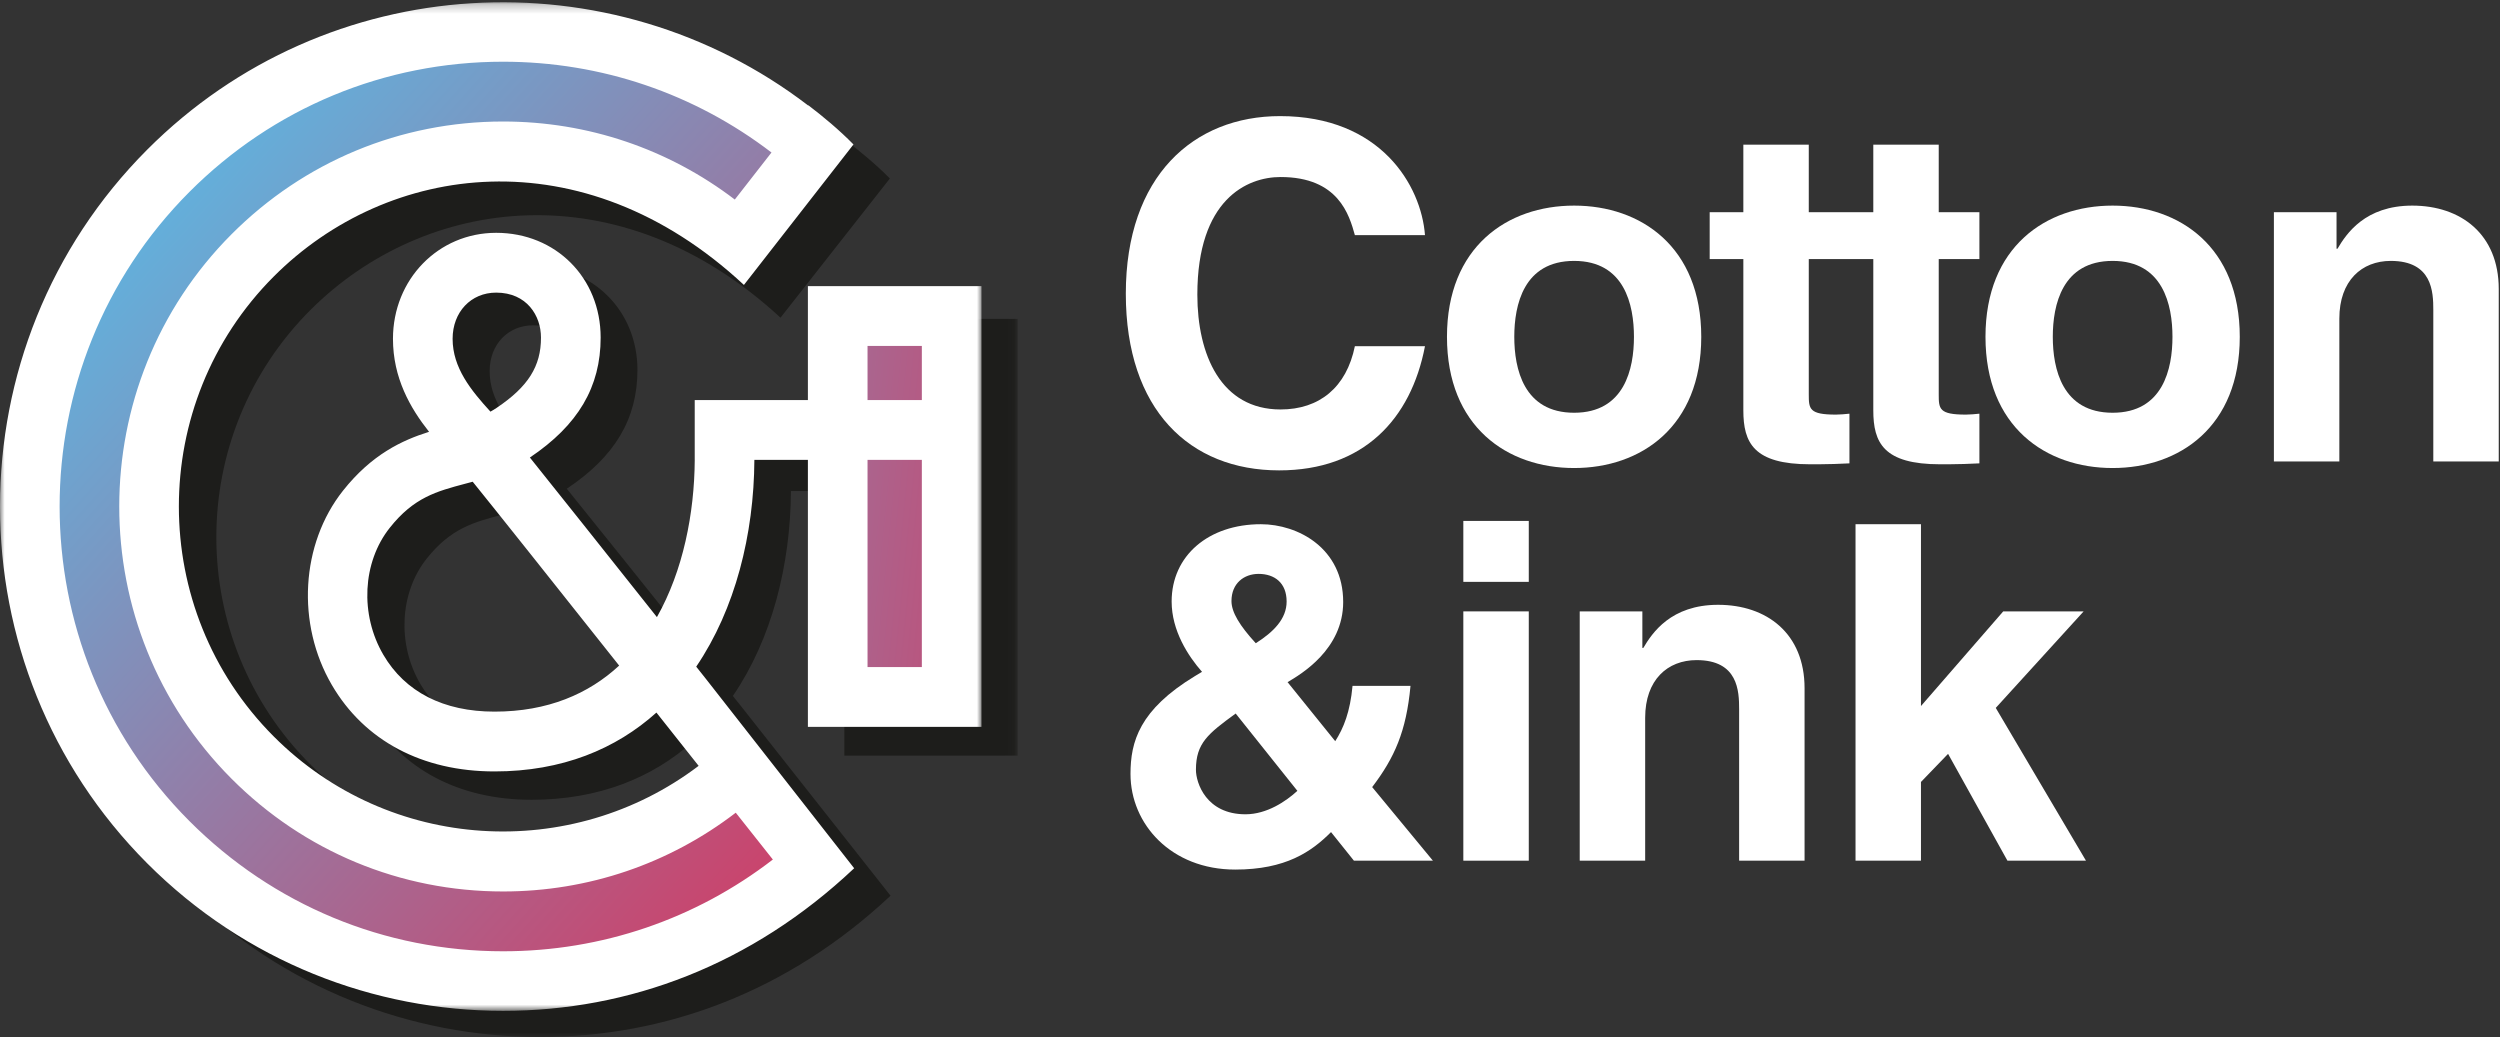
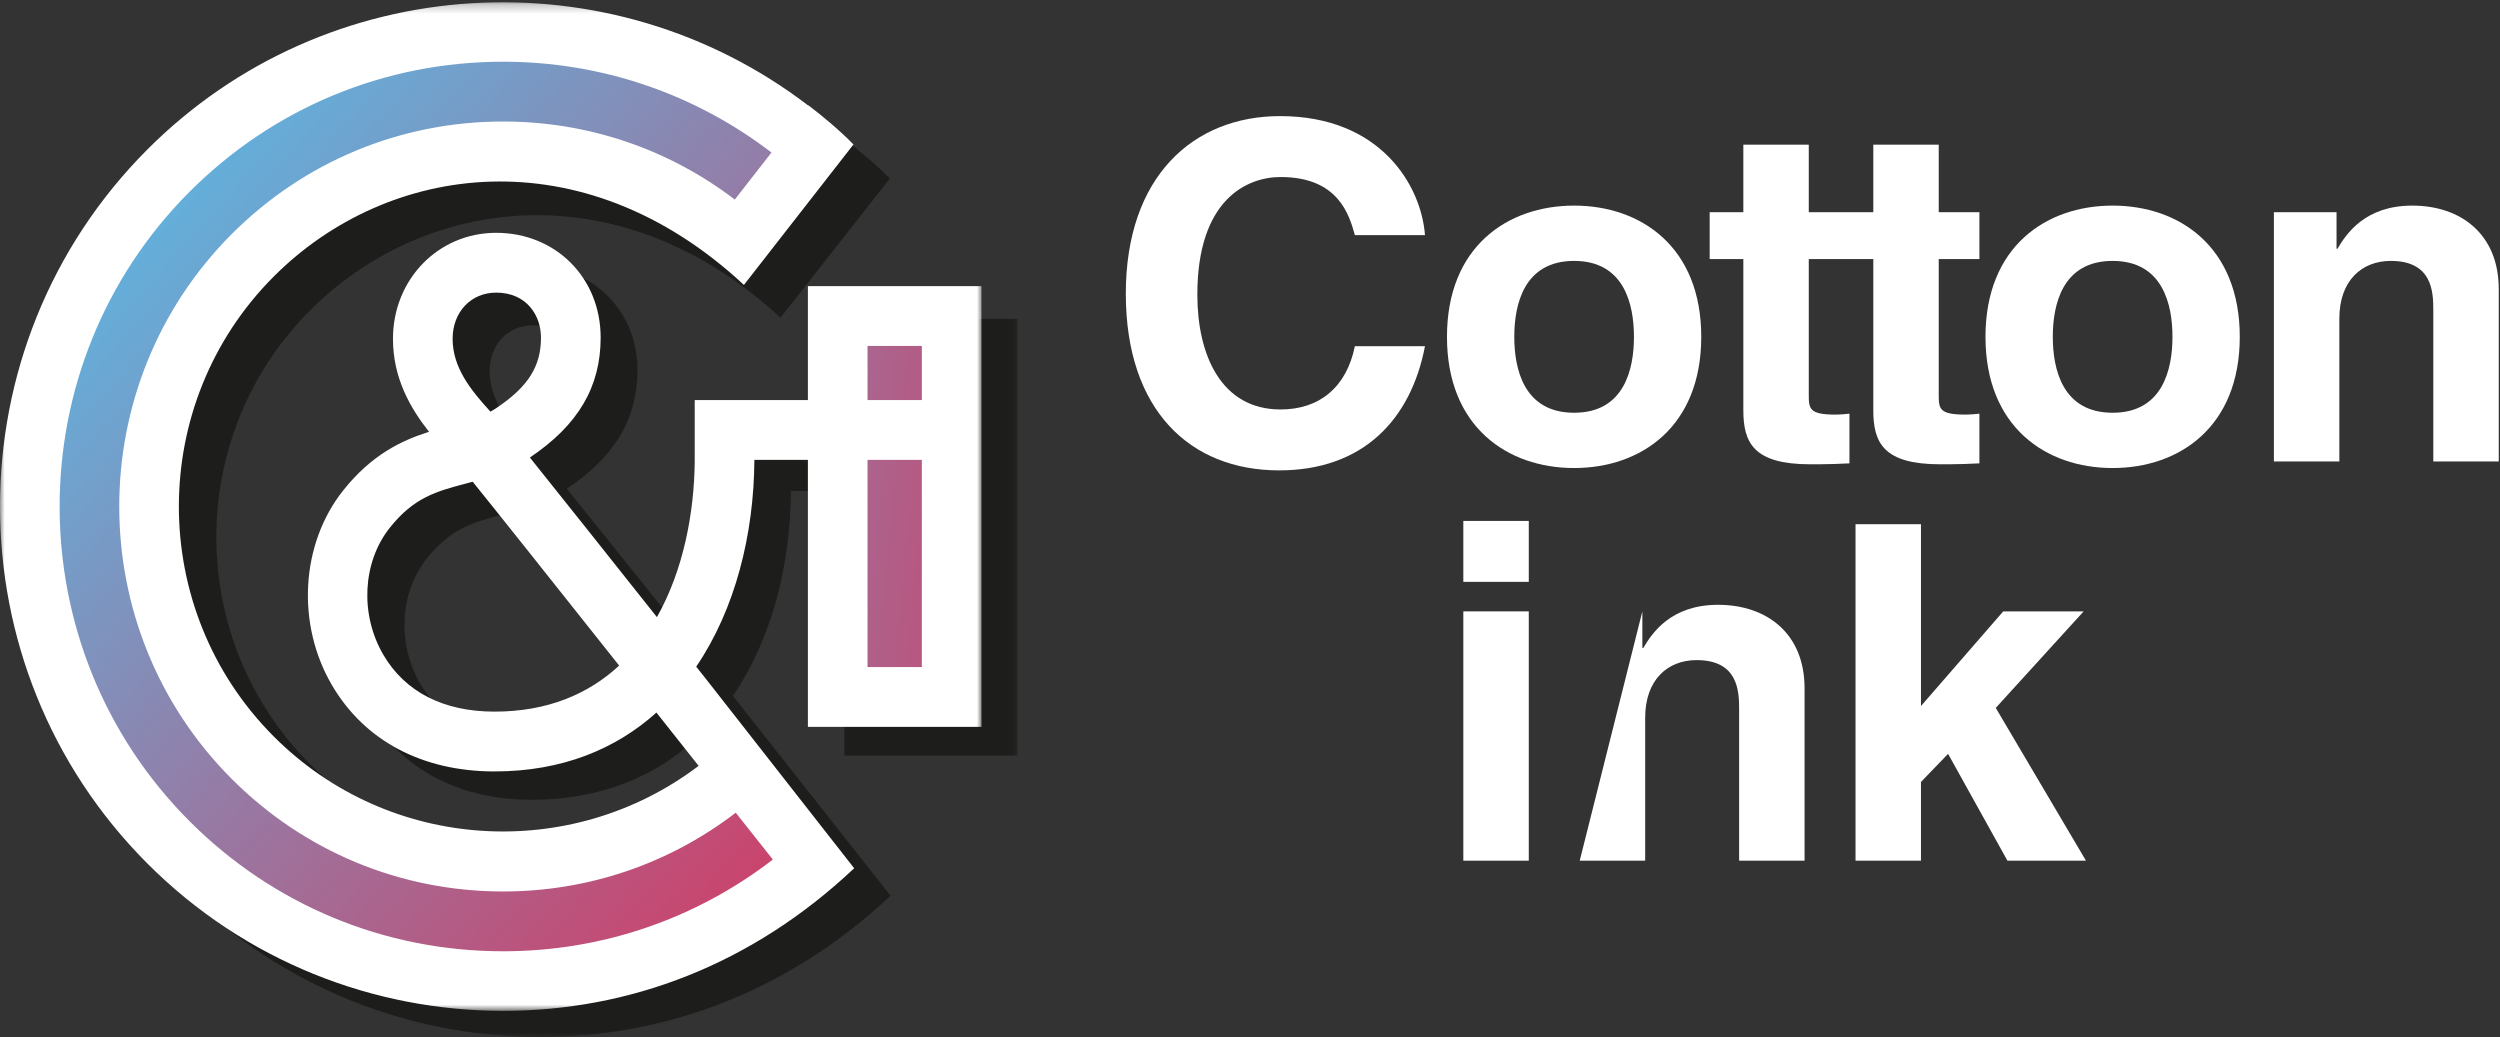
<svg xmlns="http://www.w3.org/2000/svg" xmlns:xlink="http://www.w3.org/1999/xlink" width="270px" height="112px" viewBox="0 0 270 112" version="1.1">
  <rect x="0" y="0" width="270" height="112" fill="#333333" stroke="none" />
  <title>Group 29</title>
  <desc>Created with Sketch.</desc>
  <defs>
    <polygon id="path-1" points="0.078 0.061 105.909 0.061 105.909 108 0.078 108" />
    <linearGradient x1="254.831%" y1="123.471%" x2="-418.56%" y2="-118.072%" id="linearGradient-3">
      <stop stop-color="#DA335B" offset="0%" />
      <stop stop-color="#54BFEB" offset="100%" />
    </linearGradient>
    <polygon id="path-4" points="26.54 20.196 37.673 14.55 56.311 13.323 70.59 18.395 75.916 23.141 83.903 11.758 70.106 2.521 55.343 0.065 38.4 1.294 22.425 9.64 9.84 21.423 0.399 36.644 3.063 68.313 14.923 87.461 30.655 98.262 50.089 102.436 71.559 99.735 83.903 90.731 76.642 80.587 61.635 87.707 45.177 88.198 30.413 81.078 20.006 73.713 15.164 61.886 13.227 44.255 19.279 32.332" />
    <linearGradient x1="106.199%" y1="100.628%" x2="14.463%" y2="-0.239%" id="linearGradient-6">
      <stop stop-color="#DA335B" offset="0%" />
      <stop stop-color="#54BFEB" offset="100%" />
    </linearGradient>
    <polygon id="path-7" points="0 0.246 106.001 0.246 106.001 109.172 0 109.172" />
    <polygon id="path-9" points="0 113 269.864 113 269.864 0.246 0 0.246" />
  </defs>
  <g id="Page-1" stroke="none" stroke-width="1" fill="none" fill-rule="evenodd">
    <g id="Artboard" transform="translate(-488, -267)">
      <g id="Group-29" transform="translate(488, 267)">
        <g id="Group-3" transform="translate(4, 4)">
          <mask id="mask-2" fill="white">
            <use xlink:href="#path-1" />
          </mask>
          <g id="Clip-2" />
          <path d="M79.412,86.795 C80.896,88.653 82.248,90.35 83.412,91.807 C75.101,98.169 64.981,101.625 54.321,101.625 C41.544,101.625 29.532,96.674 20.496,87.683 C1.844,69.122 1.844,38.924 20.496,20.363 C29.532,11.372 41.544,6.422 54.321,6.422 C64.921,6.422 74.981,9.845 83.264,16.139 L79.309,21.172 C72.153,15.758 63.467,12.822 54.321,12.822 C43.262,12.822 32.864,17.108 25.044,24.889 C8.9,40.954 8.9,67.092 25.044,83.157 C32.864,90.94 43.262,95.225 54.321,95.225 C63.51,95.225 72.237,92.259 79.412,86.795 Z M53.4,75.977 C47.904,75.977 43.758,73.874 41.413,69.893 C38.873,65.584 39.155,59.997 42.1,56.309 C44.706,53.047 47.156,52.399 50.258,51.582 C50.518,51.513 50.78,51.445 51.047,51.372 C53.383,54.233 59.923,62.396 66.84,71.049 C63.55,74.074 59.143,75.977 53.4,75.977 Z M53.579,31.133 C56.899,31.133 58.412,33.626 58.412,35.944 C58.412,39.023 57.027,41.203 53.63,43.466 C53.411,43.614 53.187,43.747 52.962,43.871 C50.857,41.585 48.882,39.173 48.882,36.079 C48.882,33.213 50.857,31.133 53.579,31.133 Z M93.622,71.205 L99.477,71.205 L99.477,49.034 L93.622,49.034 L93.622,71.205 Z M93.622,42.634 L99.477,42.634 L99.477,36.839 L93.622,36.839 L93.622,42.634 Z M105.909,77.607 L105.909,30.439 L87.19,30.439 L87.19,42.634 L74.987,42.634 L74.987,49.034 L74.99,49.034 C74.952,54.76 73.739,60.893 70.911,65.861 C65.288,58.829 60.03,52.266 57.213,48.783 C62.419,45.312 64.844,41.232 64.844,35.944 C64.844,29.552 60.001,24.733 53.579,24.733 C47.338,24.733 42.45,29.716 42.45,36.079 C42.45,40.25 44.297,43.47 46.343,46.031 C43.434,46.935 40.16,48.452 37.064,52.328 C32.504,58.038 32.011,66.593 35.865,73.132 C39.379,79.094 45.606,82.377 53.4,82.377 C60.705,82.377 66.489,79.973 70.858,76.077 C72.408,78.019 73.939,79.936 75.409,81.78 C61.715,92.096 42.074,91.052 29.592,78.632 C15.956,65.062 15.956,42.984 29.592,29.415 C41.849,17.217 62.873,14.222 80.293,30.31 L92.106,15.275 C90.555,13.707 88.797,12.261 87.236,11.082 L87.219,11.106 C65.96,-5.05 35.37,-3.49 15.948,15.838 C-5.212,36.892 -5.212,71.152 15.948,92.208 C26.528,102.736 40.425,108 54.322,108 C67.89,108 81.113,103.106 92.18,92.738 L76.21,72.492 C75.858,72.05 75.504,71.608 75.15,71.164 C79.361,65.006 81.374,57.016 81.421,49.034 L87.19,49.034 L87.19,77.607 L105.909,77.607 Z" id="Fill-1" fill="#1D1D1B" mask="url(#mask-2)" />
        </g>
        <polygon id="Fill-4" fill="url(#linearGradient-3)" points="91 75 103 75 103 32 91 32" />
        <g id="Group-8" transform="translate(3, 4)">
          <mask id="mask-5" fill="white">
            <use xlink:href="#path-4" />
          </mask>
          <g id="Clip-7" />
          <polygon id="Fill-6" fill="url(#linearGradient-6)" mask="url(#mask-5)" points="26.54 20.196 37.673 14.55 56.311 13.323 70.59 18.395 75.916 23.141 83.903 11.758 70.106 2.521 55.343 0.065 38.4 1.294 22.425 9.64 9.84 21.423 0.399 36.644 3.063 68.313 14.923 87.461 30.655 98.262 50.089 102.436 71.559 99.735 83.903 90.731 76.642 80.587 61.635 87.707 45.177 88.198 30.413 81.078 20.006 73.713 15.164 61.886 13.227 44.255 19.279 32.332" />
        </g>
        <g id="Group-28">
          <g id="Group-11">
            <mask id="mask-8" fill="white">
              <use xlink:href="#path-7" />
            </mask>
            <g id="Clip-10" />
            <path d="M79.462,87.772 C80.948,89.648 82.303,91.36 83.468,92.83 C75.143,99.25 65.007,102.738 54.33,102.738 C41.532,102.738 29.501,97.741 20.45,88.669 C1.769,69.938 1.769,39.465 20.45,20.734 C29.501,11.661 41.532,6.665 54.33,6.665 C64.947,6.665 75.023,10.121 83.32,16.471 L79.358,21.551 C72.191,16.086 63.49,13.123 54.33,13.123 C43.253,13.123 32.839,17.448 25.006,25.3 C8.836,41.513 8.836,67.891 25.006,84.102 C32.839,91.955 43.253,96.279 54.33,96.279 C63.534,96.279 72.275,93.286 79.462,87.772 Z M53.408,76.856 C47.903,76.856 43.75,74.733 41.402,70.717 C38.857,66.367 39.14,60.73 42.09,57.007 C44.7,53.716 47.154,53.064 50.261,52.238 C50.521,52.168 50.783,52.1 51.051,52.027 C53.39,54.913 59.941,63.151 66.869,71.884 C63.574,74.935 59.16,76.856 53.408,76.856 Z M53.586,31.603 C56.912,31.603 58.428,34.118 58.428,36.456 C58.428,39.564 57.04,41.763 53.638,44.048 C53.418,44.197 53.195,44.332 52.969,44.457 C50.861,42.151 48.882,39.715 48.882,36.593 C48.882,33.701 50.861,31.603 53.586,31.603 Z M93.694,72.041 L99.559,72.041 L99.559,49.667 L93.694,49.667 L93.694,72.041 Z M93.694,43.208 L99.559,43.208 L99.559,37.361 L93.694,37.361 L93.694,43.208 Z M106.001,78.501 L106.001,30.903 L87.252,30.903 L87.252,43.208 L75.03,43.208 L75.03,49.667 L75.033,49.667 C74.994,55.446 73.78,61.635 70.947,66.648 C65.315,59.552 60.049,52.927 57.227,49.413 C62.441,45.91 64.87,41.793 64.87,36.456 C64.87,30.006 60.019,25.144 53.586,25.144 C47.336,25.144 42.44,30.172 42.44,36.593 C42.44,40.804 44.29,44.051 46.339,46.636 C43.425,47.55 40.146,49.079 37.046,52.99 C32.478,58.753 31.984,67.385 35.845,73.986 C39.364,80.002 45.601,83.315 53.408,83.315 C60.724,83.315 66.518,80.888 70.894,76.958 C72.447,78.916 73.979,80.851 75.452,82.711 C61.736,93.121 42.063,92.07 29.561,79.534 C15.903,65.842 15.903,43.561 29.561,29.868 C41.838,17.56 62.896,14.536 80.344,30.772 L92.176,15.6 C90.623,14.016 88.862,12.557 87.298,11.367 L87.281,11.391 C65.988,-4.912 35.349,-3.337 15.895,16.166 C-5.299,37.415 -5.299,71.987 15.895,93.236 C26.493,103.859 40.411,109.172 54.332,109.172 C67.921,109.172 81.166,104.232 92.25,93.771 L76.255,73.339 C75.902,72.894 75.547,72.446 75.192,71.999 C79.41,65.785 81.427,57.721 81.473,49.667 L87.252,49.667 L87.252,78.501 L106.001,78.501 Z" id="Fill-9" fill="#FFFFFF" mask="url(#mask-8)" />
          </g>
          <path d="M146.326,25.394 C145.719,23.219 144.558,19.119 138.3,19.119 C134.665,19.119 129.313,21.548 129.313,31.822 C129.313,38.35 131.888,44.222 138.3,44.222 C142.489,44.222 145.417,41.844 146.326,37.39 L153.898,37.39 C152.384,45.285 147.235,50.801 138.148,50.801 C128.505,50.801 121.588,44.273 121.588,31.721 C121.588,19.018 128.909,12.54 138.249,12.54 C149.102,12.54 153.494,20.029 153.898,25.394 L146.326,25.394 Z" id="Fill-12" fill="#FFFFFF" />
          <path d="M170.005,28.178 C164.552,28.178 163.543,32.937 163.543,36.378 C163.543,39.819 164.552,44.577 170.005,44.577 C175.457,44.577 176.467,39.819 176.467,36.378 C176.467,32.937 175.457,28.178 170.005,28.178 M170.005,50.547 C162.785,50.547 156.273,46.095 156.273,36.378 C156.273,26.66 162.785,22.206 170.005,22.206 C177.223,22.206 183.736,26.66 183.736,36.378 C183.736,46.095 177.223,50.547 170.005,50.547" id="Fill-14" fill="#FFFFFF" />
          <path d="M213.775,27.976 L213.775,22.915 L209.383,22.915 L209.383,15.626 L202.316,15.626 L202.316,22.915 L195.348,22.915 L195.348,15.626 L188.281,15.626 L188.281,22.915 L184.646,22.915 L184.646,27.976 L188.281,27.976 L188.281,44.322 C188.281,47.816 189.391,50.143 195.5,50.143 L196.408,50.143 C197.52,50.143 198.63,50.094 199.74,50.043 L199.74,44.678 C199.235,44.728 198.73,44.778 198.277,44.778 C195.399,44.778 195.348,44.171 195.348,42.602 L195.348,27.976 L202.316,27.976 L202.316,44.322 C202.316,47.816 203.426,50.143 209.534,50.143 L210.443,50.143 C211.553,50.143 212.665,50.094 213.775,50.043 L213.775,44.678 C213.27,44.728 212.765,44.778 212.31,44.778 C209.434,44.778 209.383,44.171 209.383,42.602 L209.383,27.976 L213.775,27.976 Z" id="Fill-16" fill="#FFFFFF" />
          <path d="M228.164,28.178 C222.711,28.178 221.702,32.937 221.702,36.378 C221.702,39.819 222.711,44.577 228.164,44.577 C233.616,44.577 234.626,39.819 234.626,36.378 C234.626,32.937 233.616,28.178 228.164,28.178 M228.164,50.547 C220.944,50.547 214.432,46.095 214.432,36.378 C214.432,26.66 220.944,22.206 228.164,22.206 C235.383,22.206 241.895,26.66 241.895,36.378 C241.895,46.095 235.383,50.547 228.164,50.547" id="Fill-18" fill="#FFFFFF" />
          <path d="M269.864,49.841 L262.797,49.841 L262.797,33.493 C262.797,31.519 262.695,28.178 258.202,28.178 C255.072,28.178 252.649,30.304 252.649,34.403 L252.649,49.841 L245.581,49.841 L245.581,22.915 L252.346,22.915 L252.346,26.863 L252.449,26.863 C253.407,25.243 255.427,22.206 260.525,22.206 C265.776,22.206 269.864,25.294 269.864,31.214 L269.864,49.841 Z" id="Fill-20" fill="#FFFFFF" />
-           <path d="M135.926,61.98 C134.361,61.98 132.999,62.992 132.999,64.915 C132.999,66.13 133.907,67.597 135.624,69.469 C137.542,68.254 138.955,66.838 138.955,64.966 C138.955,62.941 137.643,61.98 135.926,61.98 Z M133.453,77.061 C130.474,79.238 129.161,80.251 129.161,83.135 C129.161,84.553 130.273,87.943 134.512,87.943 C136.835,87.943 138.905,86.525 140.117,85.412 L133.453,77.061 Z M154.756,92.955 L146.225,92.955 L143.752,89.866 C141.631,91.992 138.855,93.914 133.402,93.914 C126.486,93.914 122.094,89.007 122.094,83.591 C122.094,80.099 123.054,76.656 129.061,73.013 L129.818,72.558 C128.303,70.836 126.537,68.103 126.537,64.966 C126.537,60.005 130.525,56.615 136.178,56.615 C140.166,56.615 145.064,59.195 145.064,65.015 C145.064,70.128 140.52,72.81 139.057,73.671 L144.205,80.048 C145.114,78.63 145.821,76.859 146.073,74.076 L152.334,74.076 C151.879,78.985 150.617,81.82 148.195,85.007 L154.756,92.955 Z" id="Fill-22" fill="#FFFFFF" />
          <mask id="mask-10" fill="white">
            <use xlink:href="#path-9" />
          </mask>
          <g id="Clip-25" />
          <path d="M158.04,92.954 L165.108,92.954 L165.108,66.029 L158.04,66.029 L158.04,92.954 Z M158.04,62.841 L165.108,62.841 L165.108,56.26 L158.04,56.26 L158.04,62.841 Z" id="Fill-24" fill="#FFFFFF" mask="url(#mask-10)" />
-           <path d="M194.893,92.954 L187.826,92.954 L187.826,76.606 C187.826,74.632 187.724,71.292 183.231,71.292 C180.101,71.292 177.678,73.418 177.678,77.518 L177.678,92.954 L170.61,92.954 L170.61,66.029 L177.375,66.029 L177.375,69.977 L177.478,69.977 C178.436,68.357 180.456,65.319 185.554,65.319 C190.805,65.319 194.893,68.408 194.893,74.328 L194.893,92.954 Z" id="Fill-26" fill="#FFFFFF" mask="url(#mask-10)" />
+           <path d="M194.893,92.954 L187.826,92.954 L187.826,76.606 C187.826,74.632 187.724,71.292 183.231,71.292 C180.101,71.292 177.678,73.418 177.678,77.518 L177.678,92.954 L170.61,92.954 L177.375,66.029 L177.375,69.977 L177.478,69.977 C178.436,68.357 180.456,65.319 185.554,65.319 C190.805,65.319 194.893,68.408 194.893,74.328 L194.893,92.954 Z" id="Fill-26" fill="#FFFFFF" mask="url(#mask-10)" />
          <polygon id="Fill-27" fill="#FFFFFF" mask="url(#mask-10)" points="207.464 92.954 200.397 92.954 200.397 56.616 207.464 56.616 207.464 76.252 216.349 66.029 225.033 66.029 215.542 76.454 225.285 92.954 216.803 92.954 210.392 81.415 207.464 84.451" />
        </g>
      </g>
    </g>
  </g>
</svg>